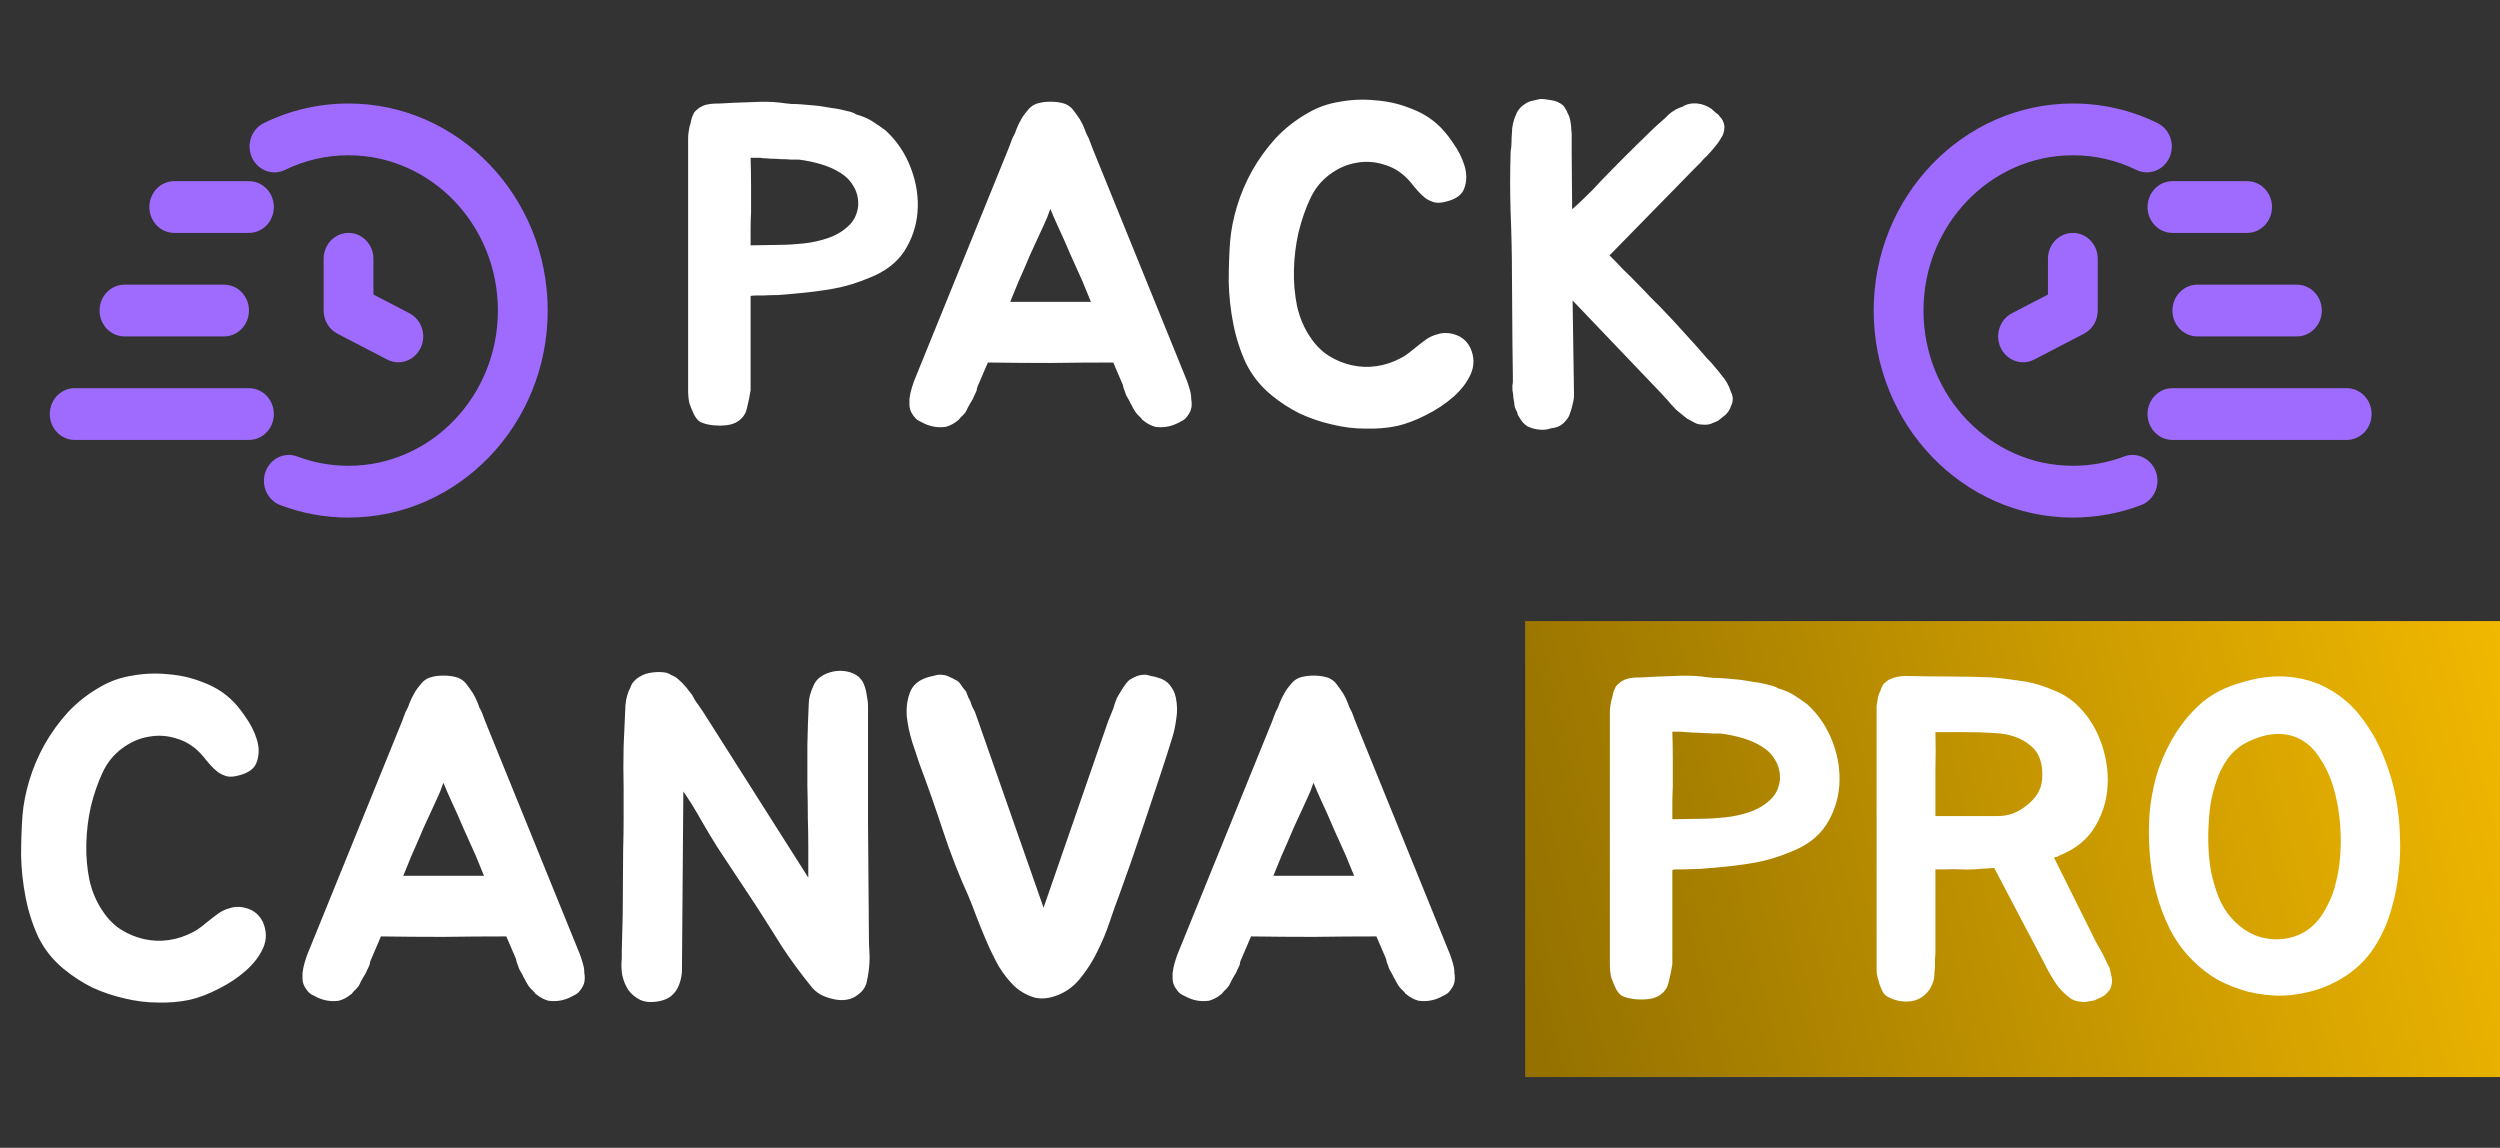
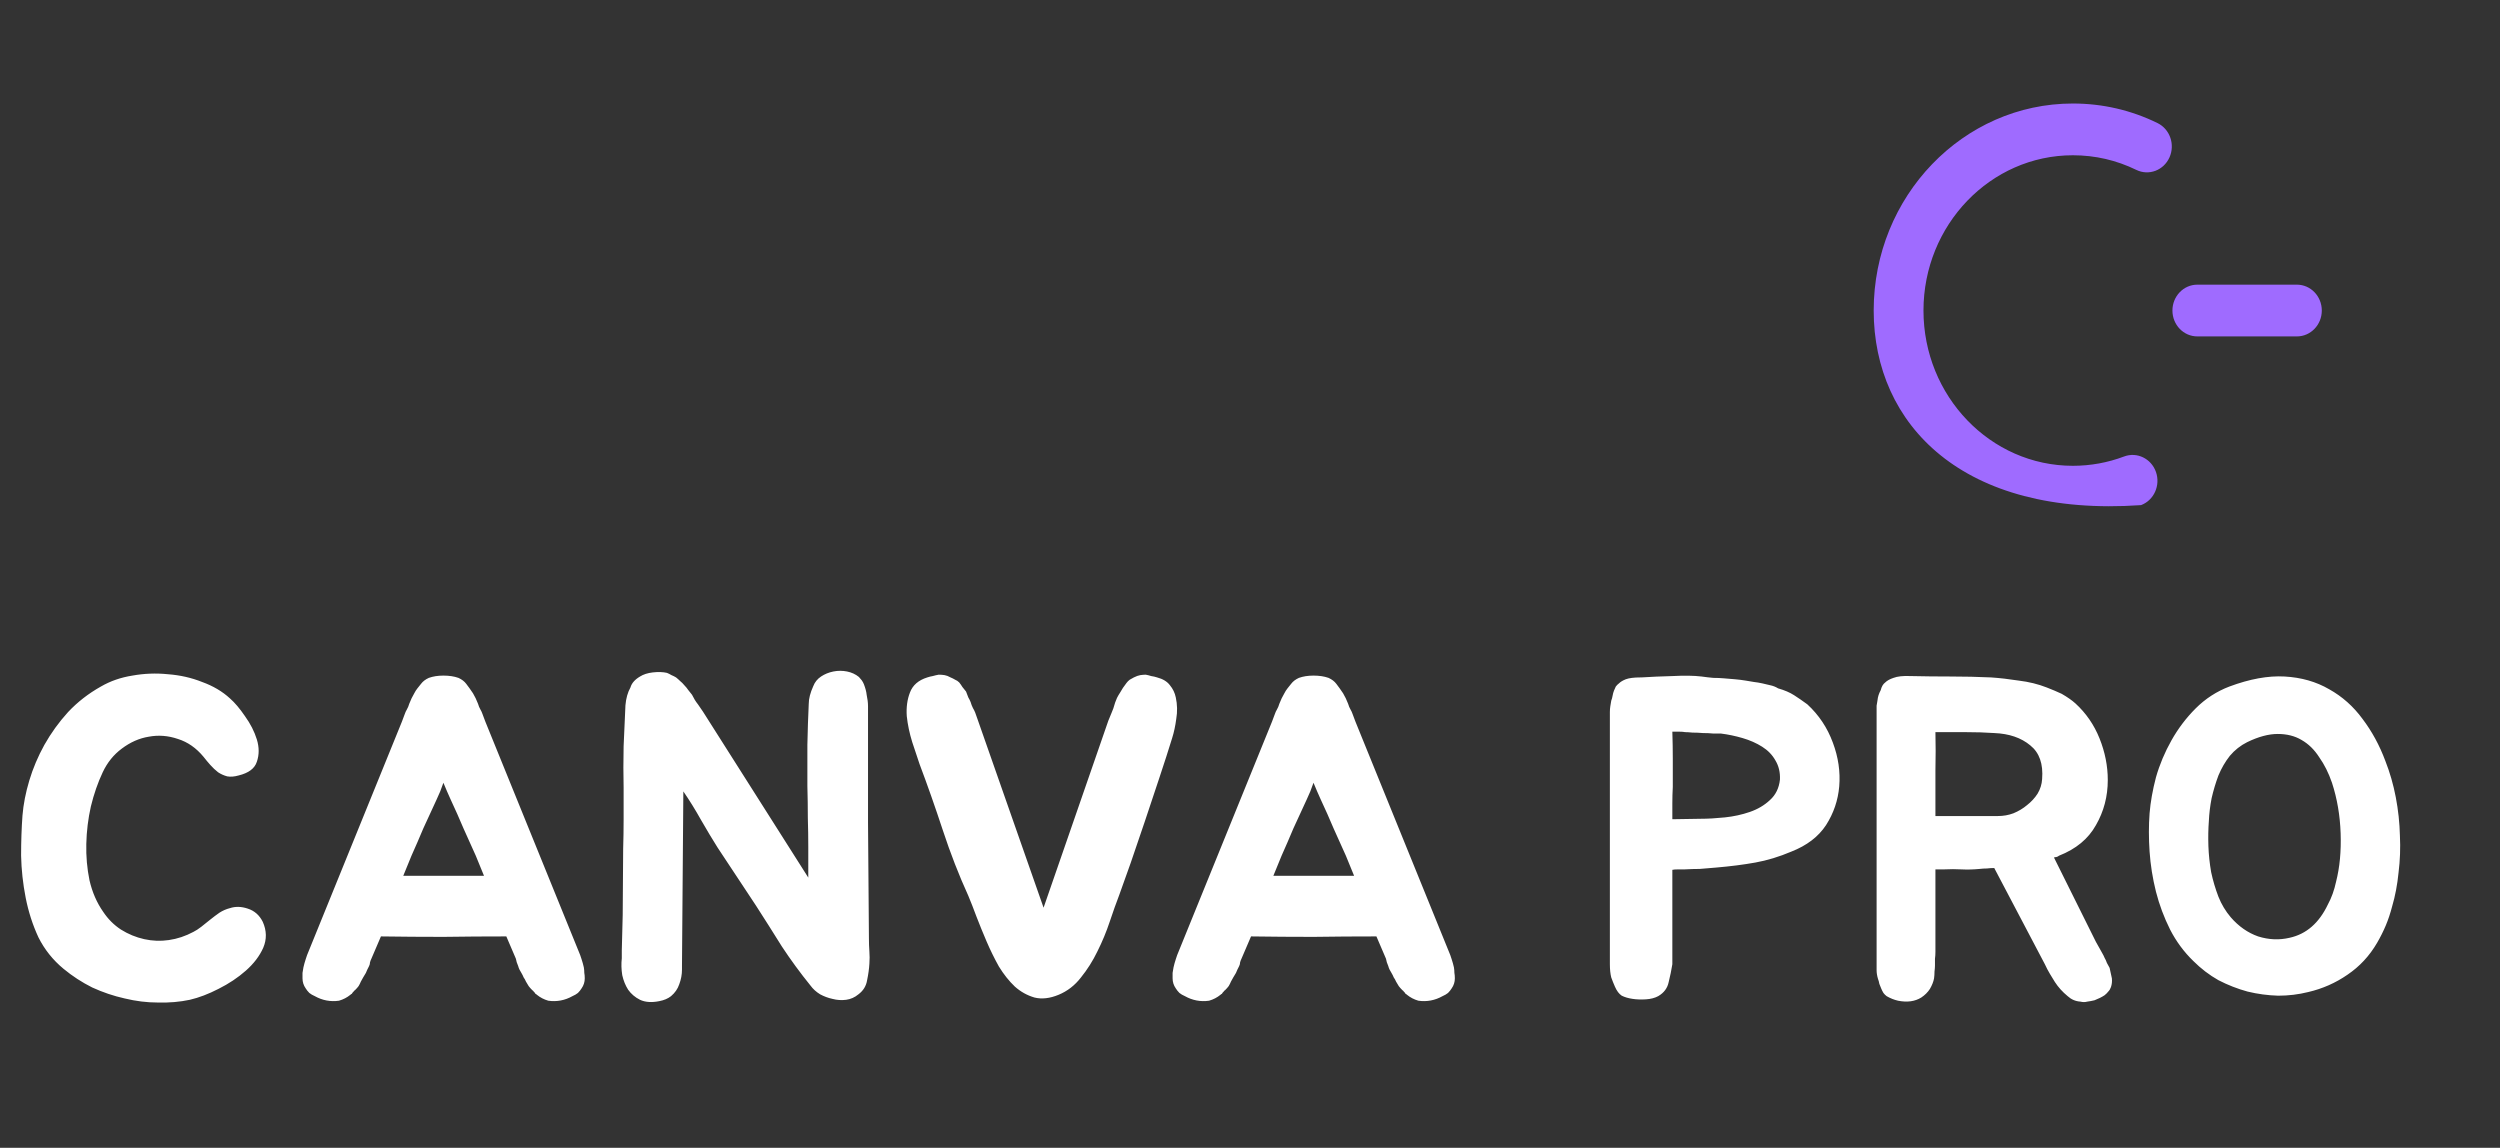
<svg xmlns="http://www.w3.org/2000/svg" width="318" height="146" viewBox="0 0 318 146" fill="none">
  <rect x="0" y="0" width="318" height="146" fill="#333333" stroke="none" />
  <g id="Group 30">
-     <rect id="Rectangle 9" x="194" y="79" width="124" height="58" fill="url(#paint0_linear_211_85)" />
    <path id="CANVA PRO" d="M33.424 117.256C33.926 118.377 33.946 119.479 33.482 120.562C33.018 121.606 32.283 122.573 31.278 123.462C30.272 124.351 29.112 125.125 27.798 125.782C26.522 126.439 25.304 126.903 24.144 127.174C22.868 127.445 21.514 127.561 20.084 127.522C18.692 127.522 17.28 127.348 15.85 127C14.458 126.691 13.085 126.227 11.732 125.608C10.417 124.951 9.199 124.158 8.078 123.23C6.724 122.109 5.661 120.775 4.888 119.228C4.153 117.643 3.612 115.961 3.264 114.182C2.916 112.403 2.722 110.625 2.684 108.846C2.684 107.029 2.742 105.327 2.858 103.742C2.974 102.311 3.264 100.823 3.728 99.276C4.192 97.729 4.83 96.221 5.642 94.752C6.492 93.244 7.498 91.852 8.658 90.576C9.856 89.3 11.248 88.217 12.834 87.328C14.032 86.632 15.366 86.168 16.836 85.936C18.344 85.665 19.852 85.607 21.36 85.762C22.906 85.878 24.356 86.207 25.71 86.748C27.102 87.251 28.281 87.947 29.248 88.836C29.866 89.377 30.504 90.131 31.162 91.098C31.858 92.065 32.36 93.051 32.67 94.056C32.979 95.061 32.979 96.009 32.67 96.898C32.399 97.749 31.626 98.329 30.35 98.638C29.808 98.793 29.325 98.831 28.9 98.754C28.474 98.638 28.088 98.464 27.74 98.232C27.392 97.961 27.063 97.652 26.754 97.304C26.444 96.956 26.154 96.608 25.884 96.26C24.956 95.139 23.873 94.385 22.636 93.998C21.398 93.573 20.161 93.476 18.924 93.708C17.725 93.901 16.584 94.404 15.502 95.216C14.458 95.989 13.646 96.995 13.066 98.232C12.447 99.547 11.944 100.997 11.558 102.582C11.21 104.129 11.016 105.714 10.978 107.338C10.939 108.923 11.074 110.47 11.384 111.978C11.732 113.486 12.312 114.82 13.124 115.98C13.742 116.908 14.496 117.662 15.386 118.242C16.314 118.822 17.3 119.228 18.344 119.46C19.388 119.692 20.432 119.731 21.476 119.576C22.558 119.421 23.602 119.073 24.608 118.532C24.917 118.377 25.246 118.165 25.594 117.894C25.98 117.585 26.367 117.275 26.754 116.966C27.14 116.657 27.527 116.367 27.914 116.096C28.339 115.825 28.784 115.632 29.248 115.516C29.944 115.284 30.698 115.303 31.51 115.574C32.36 115.845 32.998 116.405 33.424 117.256ZM74.265 123.056C74.304 123.288 74.323 123.52 74.323 123.752C74.362 123.945 74.381 124.177 74.381 124.448C74.381 124.912 74.246 125.337 73.975 125.724C73.859 125.917 73.704 126.111 73.511 126.304C73.318 126.459 73.086 126.594 72.815 126.71C71.849 127.251 70.824 127.445 69.741 127.29C69.2 127.135 68.716 126.884 68.291 126.536C68.214 126.459 68.156 126.42 68.117 126.42C68.079 126.381 68.04 126.323 68.001 126.246C67.963 126.207 67.924 126.169 67.885 126.13C67.847 126.053 67.788 125.995 67.711 125.956C67.518 125.763 67.363 125.589 67.247 125.434C67.131 125.241 67.015 125.047 66.899 124.854C66.822 124.661 66.725 124.487 66.609 124.332C66.532 124.139 66.435 123.945 66.319 123.752C66.242 123.597 66.165 123.462 66.087 123.346C66.01 123.191 65.952 123.037 65.913 122.882C65.758 122.534 65.662 122.225 65.623 121.954L64.405 119.112C61.737 119.112 59.069 119.131 56.401 119.17C53.772 119.17 51.123 119.151 48.455 119.112L47.237 121.954C47.16 122.109 47.102 122.263 47.063 122.418C47.063 122.573 47.025 122.727 46.947 122.882C46.87 123.037 46.792 123.191 46.715 123.346C46.676 123.462 46.618 123.597 46.541 123.752C46.425 123.945 46.309 124.139 46.193 124.332C46.116 124.487 46.019 124.661 45.903 124.854C45.826 125.047 45.729 125.241 45.613 125.434C45.497 125.589 45.343 125.763 45.149 125.956C45.072 125.995 45.014 126.053 44.975 126.13C44.937 126.169 44.898 126.207 44.859 126.246C44.821 126.323 44.782 126.381 44.743 126.42C44.705 126.42 44.647 126.459 44.569 126.536C44.144 126.884 43.66 127.135 43.119 127.29C42.036 127.445 41.012 127.251 40.045 126.71C39.775 126.594 39.542 126.459 39.349 126.304C39.156 126.111 39.001 125.917 38.885 125.724C38.614 125.337 38.479 124.912 38.479 124.448C38.479 124.177 38.479 123.945 38.479 123.752C38.518 123.52 38.556 123.288 38.595 123.056C38.672 122.708 38.769 122.36 38.885 122.012C39.001 121.664 39.059 121.49 39.059 121.49L51.123 91.794L51.471 90.866C51.548 90.634 51.645 90.421 51.761 90.228C51.877 90.035 51.974 89.803 52.051 89.532C52.245 89.029 52.457 88.585 52.689 88.198C52.805 87.966 52.941 87.753 53.095 87.56C53.25 87.367 53.404 87.173 53.559 86.98C53.791 86.671 54.12 86.419 54.545 86.226C55.087 86.033 55.705 85.936 56.401 85.936C57.136 85.936 57.774 86.033 58.315 86.226C58.74 86.419 59.069 86.671 59.301 86.98C59.572 87.328 59.862 87.734 60.171 88.198C60.403 88.585 60.616 89.029 60.809 89.532C60.886 89.803 60.983 90.035 61.099 90.228C61.215 90.421 61.312 90.634 61.389 90.866L61.737 91.794L73.801 121.49C73.801 121.49 73.859 121.664 73.975 122.012C74.091 122.36 74.188 122.708 74.265 123.056ZM60.519 108.846C60.017 107.725 59.495 106.565 58.953 105.366C58.45 104.167 57.909 102.949 57.329 101.712C57.175 101.364 57.02 101.016 56.865 100.668C56.711 100.281 56.556 99.914 56.401 99.566C56.285 99.914 56.15 100.281 55.995 100.668C55.84 101.016 55.686 101.364 55.531 101.712C54.951 102.949 54.391 104.167 53.849 105.366C53.346 106.565 52.844 107.725 52.341 108.846L51.297 111.398H61.563L60.519 108.846ZM110.586 122.592C110.547 123.249 110.451 123.945 110.296 124.68C110.18 125.415 109.813 126.014 109.194 126.478C108.73 126.865 108.208 127.097 107.628 127.174C107.048 127.251 106.468 127.213 105.888 127.058C105.347 126.942 104.825 126.749 104.322 126.478C103.819 126.169 103.413 125.801 103.104 125.376C101.789 123.752 100.571 122.089 99.45 120.388C98.367 118.648 97.265 116.908 96.144 115.168L91.272 107.802C90.615 106.758 89.918 105.598 89.184 104.322C88.449 103.007 87.695 101.789 86.922 100.668L86.748 122.824V123.346C86.748 123.965 86.632 124.583 86.4 125.202C86.207 125.782 85.859 126.285 85.356 126.71C84.969 127.019 84.466 127.232 83.848 127.348C82.881 127.541 82.069 127.483 81.412 127.174C80.793 126.865 80.29 126.439 79.904 125.898C79.556 125.357 79.305 124.738 79.15 124.042C79.034 123.307 79.014 122.592 79.092 121.896V120.91L79.208 116.386L79.266 107.976C79.305 106.739 79.324 105.482 79.324 104.206C79.324 102.891 79.324 101.557 79.324 100.204C79.285 98.541 79.285 96.782 79.324 94.926C79.401 93.07 79.478 91.33 79.556 89.706C79.633 88.817 79.846 88.063 80.194 87.444C80.349 86.903 80.754 86.439 81.412 86.052C81.837 85.781 82.379 85.607 83.036 85.53C83.732 85.453 84.331 85.472 84.834 85.588C85.027 85.665 85.221 85.762 85.414 85.878C85.607 85.955 85.8 86.052 85.994 86.168C86.187 86.323 86.361 86.477 86.516 86.632C86.709 86.787 86.883 86.961 87.038 87.154C87.231 87.347 87.405 87.56 87.56 87.792C87.715 87.985 87.869 88.179 88.024 88.372C88.14 88.604 88.256 88.817 88.372 89.01C88.488 89.203 88.623 89.397 88.778 89.59L89.416 90.518L102.814 111.63V107.802C102.814 106.565 102.795 105.308 102.756 104.032C102.756 102.717 102.737 101.364 102.698 99.972C102.698 98.348 102.698 96.608 102.698 94.752C102.737 92.896 102.795 91.156 102.872 89.532C102.872 88.875 103.065 88.121 103.452 87.27C103.645 86.767 103.974 86.361 104.438 86.052C104.902 85.743 105.424 85.53 106.004 85.414C106.584 85.298 107.164 85.298 107.744 85.414C108.324 85.53 108.827 85.762 109.252 86.11C109.368 86.226 109.484 86.361 109.6 86.516C109.716 86.671 109.813 86.845 109.89 87.038C110.083 87.541 110.199 87.985 110.238 88.372C110.354 88.913 110.412 89.397 110.412 89.822C110.412 94.655 110.412 99.585 110.412 104.612C110.451 109.639 110.489 114.569 110.528 119.402C110.528 119.943 110.547 120.485 110.586 121.026C110.625 121.529 110.625 122.051 110.586 122.592ZM149.562 88.72C149.755 89.609 149.775 90.518 149.62 91.446C149.504 92.335 149.33 93.147 149.098 93.882C148.634 95.39 148.093 97.072 147.474 98.928C146.855 100.784 146.237 102.64 145.618 104.496C144.999 106.352 144.4 108.111 143.82 109.774C143.24 111.398 142.757 112.751 142.37 113.834C141.983 114.839 141.577 115.98 141.152 117.256C140.727 118.532 140.205 119.789 139.586 121.026C139.006 122.225 138.31 123.327 137.498 124.332C136.725 125.337 135.777 126.072 134.656 126.536C133.535 127 132.51 127.116 131.582 126.884C130.654 126.613 129.823 126.149 129.088 125.492C128.353 124.796 127.677 123.945 127.058 122.94C126.478 121.896 125.956 120.833 125.492 119.75C125.028 118.667 124.603 117.623 124.216 116.618C123.829 115.574 123.481 114.685 123.172 113.95C121.973 111.321 120.891 108.537 119.924 105.598C118.957 102.659 117.971 99.856 116.966 97.188C116.695 96.415 116.386 95.487 116.038 94.404C115.69 93.283 115.458 92.181 115.342 91.098C115.265 89.977 115.4 88.971 115.748 88.082C116.096 87.154 116.831 86.516 117.952 86.168C118.184 86.091 118.416 86.033 118.648 85.994C118.919 85.917 119.17 85.859 119.402 85.82C119.673 85.82 119.924 85.839 120.156 85.878C120.388 85.917 120.639 86.013 120.91 86.168C121.103 86.245 121.297 86.342 121.49 86.458C121.683 86.535 121.857 86.651 122.012 86.806C122.167 86.999 122.302 87.193 122.418 87.386C122.573 87.579 122.727 87.773 122.882 87.966C122.998 88.237 123.095 88.488 123.172 88.72C123.288 88.913 123.385 89.107 123.462 89.3C123.539 89.571 123.636 89.822 123.752 90.054C123.868 90.247 123.965 90.441 124.042 90.634L124.39 91.62L132.742 115.458L140.978 91.678L141.384 90.692C141.461 90.499 141.539 90.305 141.616 90.112C141.693 89.88 141.771 89.629 141.848 89.358C141.925 89.165 142.003 88.971 142.08 88.778C142.196 88.546 142.331 88.314 142.486 88.082C142.602 87.889 142.718 87.695 142.834 87.502C142.989 87.27 143.143 87.057 143.298 86.864C143.414 86.709 143.549 86.574 143.704 86.458C143.897 86.342 144.071 86.245 144.226 86.168C144.535 86.013 144.806 85.917 145.038 85.878C145.309 85.839 145.541 85.82 145.734 85.82C145.966 85.859 146.198 85.917 146.43 85.994C146.701 86.033 146.952 86.091 147.184 86.168C147.919 86.361 148.46 86.69 148.808 87.154C149.195 87.618 149.446 88.14 149.562 88.72ZM184.941 123.056C184.98 123.288 184.999 123.52 184.999 123.752C185.038 123.945 185.057 124.177 185.057 124.448C185.057 124.912 184.922 125.337 184.651 125.724C184.535 125.917 184.38 126.111 184.187 126.304C183.994 126.459 183.762 126.594 183.491 126.71C182.524 127.251 181.5 127.445 180.417 127.29C179.876 127.135 179.392 126.884 178.967 126.536C178.89 126.459 178.832 126.42 178.793 126.42C178.754 126.381 178.716 126.323 178.677 126.246C178.638 126.207 178.6 126.169 178.561 126.13C178.522 126.053 178.464 125.995 178.387 125.956C178.194 125.763 178.039 125.589 177.923 125.434C177.807 125.241 177.691 125.047 177.575 124.854C177.498 124.661 177.401 124.487 177.285 124.332C177.208 124.139 177.111 123.945 176.995 123.752C176.918 123.597 176.84 123.462 176.763 123.346C176.686 123.191 176.628 123.037 176.589 122.882C176.434 122.534 176.338 122.225 176.299 121.954L175.081 119.112C172.413 119.112 169.745 119.131 167.077 119.17C164.448 119.17 161.799 119.151 159.131 119.112L157.913 121.954C157.836 122.109 157.778 122.263 157.739 122.418C157.739 122.573 157.7 122.727 157.623 122.882C157.546 123.037 157.468 123.191 157.391 123.346C157.352 123.462 157.294 123.597 157.217 123.752C157.101 123.945 156.985 124.139 156.869 124.332C156.792 124.487 156.695 124.661 156.579 124.854C156.502 125.047 156.405 125.241 156.289 125.434C156.173 125.589 156.018 125.763 155.825 125.956C155.748 125.995 155.69 126.053 155.651 126.13C155.612 126.169 155.574 126.207 155.535 126.246C155.496 126.323 155.458 126.381 155.419 126.42C155.38 126.42 155.322 126.459 155.245 126.536C154.82 126.884 154.336 127.135 153.795 127.29C152.712 127.445 151.688 127.251 150.721 126.71C150.45 126.594 150.218 126.459 150.025 126.304C149.832 126.111 149.677 125.917 149.561 125.724C149.29 125.337 149.155 124.912 149.155 124.448C149.155 124.177 149.155 123.945 149.155 123.752C149.194 123.52 149.232 123.288 149.271 123.056C149.348 122.708 149.445 122.36 149.561 122.012C149.677 121.664 149.735 121.49 149.735 121.49L161.799 91.794L162.147 90.866C162.224 90.634 162.321 90.421 162.437 90.228C162.553 90.035 162.65 89.803 162.727 89.532C162.92 89.029 163.133 88.585 163.365 88.198C163.481 87.966 163.616 87.753 163.771 87.56C163.926 87.367 164.08 87.173 164.235 86.98C164.467 86.671 164.796 86.419 165.221 86.226C165.762 86.033 166.381 85.936 167.077 85.936C167.812 85.936 168.45 86.033 168.991 86.226C169.416 86.419 169.745 86.671 169.977 86.98C170.248 87.328 170.538 87.734 170.847 88.198C171.079 88.585 171.292 89.029 171.485 89.532C171.562 89.803 171.659 90.035 171.775 90.228C171.891 90.421 171.988 90.634 172.065 90.866L172.413 91.794L184.477 121.49C184.477 121.49 184.535 121.664 184.651 122.012C184.767 122.36 184.864 122.708 184.941 123.056ZM171.195 108.846C170.692 107.725 170.17 106.565 169.629 105.366C169.126 104.167 168.585 102.949 168.005 101.712C167.85 101.364 167.696 101.016 167.541 100.668C167.386 100.281 167.232 99.914 167.077 99.566C166.961 99.914 166.826 100.281 166.671 100.668C166.516 101.016 166.362 101.364 166.207 101.712C165.627 102.949 165.066 104.167 164.525 105.366C164.022 106.565 163.52 107.725 163.017 108.846L161.973 111.398H172.239L171.195 108.846ZM229.89 89.59C231.359 90.943 232.442 92.567 233.138 94.462C233.834 96.318 234.105 98.174 233.95 100.03C233.795 101.809 233.235 103.452 232.268 104.96C231.301 106.429 229.832 107.551 227.86 108.324C226.313 108.981 224.786 109.445 223.278 109.716C221.77 109.987 220.107 110.199 218.29 110.354C217.478 110.431 216.782 110.489 216.202 110.528C215.661 110.528 215.023 110.547 214.288 110.586C214.133 110.586 213.863 110.586 213.476 110.586C213.128 110.586 212.877 110.605 212.722 110.644V122.65C212.606 123.385 212.451 124.139 212.258 124.912C212.103 125.685 211.659 126.285 210.924 126.71C210.499 126.942 209.977 127.077 209.358 127.116C208.739 127.155 208.179 127.135 207.676 127.058C207.135 126.981 206.671 126.845 206.284 126.652C205.936 126.42 205.646 126.033 205.414 125.492C205.259 125.144 205.105 124.757 204.95 124.332C204.834 123.868 204.776 123.307 204.776 122.65V90.576C204.776 90.305 204.795 90.054 204.834 89.822C204.873 89.59 204.911 89.358 204.95 89.126C205.027 88.933 205.085 88.72 205.124 88.488C205.163 88.256 205.221 88.043 205.298 87.85C205.375 87.657 205.453 87.483 205.53 87.328C205.646 87.173 205.781 87.038 205.936 86.922C206.129 86.729 206.419 86.555 206.806 86.4C207.231 86.245 207.85 86.168 208.662 86.168H208.778C209.977 86.091 211.311 86.033 212.78 85.994C214.249 85.917 215.467 85.936 216.434 86.052C216.975 86.129 217.478 86.187 217.942 86.226C218.406 86.226 218.851 86.245 219.276 86.284C219.74 86.323 220.204 86.361 220.668 86.4C221.132 86.439 221.596 86.497 222.06 86.574C222.447 86.651 222.795 86.709 223.104 86.748C223.452 86.787 223.8 86.845 224.148 86.922C224.457 86.999 224.786 87.077 225.134 87.154C225.521 87.231 225.869 87.367 226.178 87.56C226.99 87.792 227.667 88.082 228.208 88.43C228.749 88.778 229.31 89.165 229.89 89.59ZM226.41 99.16C226.449 98.232 226.255 97.42 225.83 96.724C225.443 96.028 224.883 95.448 224.148 94.984C223.413 94.52 222.582 94.153 221.654 93.882C220.726 93.611 219.798 93.418 218.87 93.302C218.638 93.302 218.309 93.302 217.884 93.302C217.497 93.263 217.072 93.244 216.608 93.244C216.144 93.205 215.699 93.186 215.274 93.186C214.887 93.147 214.578 93.128 214.346 93.128C214.153 93.089 213.921 93.07 213.65 93.07C213.379 93.07 213.07 93.07 212.722 93.07C212.761 94.269 212.78 95.429 212.78 96.55C212.78 97.633 212.78 98.812 212.78 100.088C212.741 100.784 212.722 101.48 212.722 102.176C212.722 102.872 212.722 103.549 212.722 104.206L216.318 104.148C217.246 104.148 218.271 104.09 219.392 103.974C220.513 103.858 221.577 103.626 222.582 103.278C223.587 102.93 224.438 102.427 225.134 101.77C225.869 101.113 226.294 100.243 226.41 99.16ZM268.632 124.448C268.67 124.835 268.632 125.202 268.516 125.55C268.438 125.782 268.322 125.975 268.168 126.13C268.052 126.285 267.897 126.439 267.704 126.594C267.356 126.826 266.93 127.039 266.428 127.232C266.118 127.309 265.809 127.367 265.5 127.406C265.229 127.483 264.939 127.483 264.63 127.406C264.011 127.367 263.47 127.135 263.006 126.71C262.348 126.169 261.807 125.569 261.382 124.912C261.188 124.603 260.976 124.255 260.744 123.868C260.512 123.481 260.299 123.075 260.106 122.65L253.668 110.412C253.358 110.412 253.049 110.431 252.74 110.47C252.43 110.47 252.121 110.489 251.812 110.528C251 110.605 250.226 110.625 249.492 110.586C248.796 110.547 248.061 110.547 247.288 110.586H246.186V121.084C246.186 121.393 246.166 121.683 246.128 121.954C246.128 122.225 246.128 122.515 246.128 122.824C246.128 123.017 246.108 123.269 246.07 123.578C246.07 123.887 246.05 124.177 246.012 124.448C245.934 124.873 245.76 125.318 245.49 125.782C245.219 126.207 244.852 126.575 244.388 126.884C243.576 127.387 242.59 127.522 241.43 127.29C240.927 127.174 240.444 126.981 239.98 126.71C239.825 126.594 239.69 126.459 239.574 126.304C239.458 126.111 239.361 125.917 239.284 125.724C239.206 125.531 239.129 125.337 239.052 125.144C239.013 124.912 238.955 124.699 238.878 124.506C238.762 124.119 238.704 123.752 238.704 123.404V90.46C238.704 90.228 238.704 89.996 238.704 89.764C238.742 89.493 238.781 89.261 238.82 89.068C238.858 88.643 238.994 88.217 239.226 87.792C239.342 87.328 239.535 86.999 239.806 86.806C240.038 86.574 240.386 86.381 240.85 86.226C241.352 86.033 242.068 85.955 242.996 85.994C244.736 86.033 246.456 86.052 248.158 86.052C249.859 86.052 251.56 86.091 253.262 86.168C254.383 86.245 255.562 86.381 256.8 86.574C258.076 86.729 259.255 87.019 260.338 87.444C261.034 87.715 261.672 87.985 262.252 88.256C262.986 88.681 263.566 89.087 263.992 89.474C265.345 90.711 266.37 92.2 267.066 93.94C267.762 95.68 268.11 97.439 268.11 99.218C268.11 101.306 267.607 103.22 266.602 104.96C265.635 106.7 264.069 107.995 261.904 108.846C261.826 108.923 261.71 108.981 261.556 109.02C261.44 109.02 261.343 109.039 261.266 109.078L266.602 119.808L267.124 120.736C267.201 120.891 267.298 121.065 267.414 121.258C267.53 121.451 267.626 121.645 267.704 121.838C267.82 122.031 267.916 122.244 267.994 122.476C268.11 122.708 268.226 122.921 268.342 123.114C268.458 123.655 268.554 124.1 268.632 124.448ZM254.132 103.8C254.828 103.8 255.485 103.684 256.104 103.452C256.761 103.181 257.341 102.833 257.844 102.408C258.385 101.983 258.83 101.499 259.178 100.958C259.526 100.378 259.719 99.759 259.758 99.102C259.912 97.169 259.41 95.738 258.25 94.81C257.09 93.843 255.562 93.321 253.668 93.244C252.546 93.167 251.309 93.128 249.956 93.128C248.641 93.128 247.384 93.128 246.186 93.128C246.224 94.713 246.224 96.337 246.186 98C246.186 99.624 246.186 101.557 246.186 103.8H254.132ZM283.577 87.328C286.168 86.361 288.507 85.936 290.595 86.052C292.722 86.168 294.617 86.709 296.279 87.676C297.942 88.604 299.353 89.861 300.513 91.446C301.712 93.031 302.679 94.81 303.413 96.782C303.993 98.251 304.438 99.798 304.747 101.422C305.057 103.046 305.231 104.67 305.269 106.294C305.347 107.879 305.289 109.445 305.095 110.992C304.941 112.539 304.67 113.969 304.283 115.284C304.051 116.173 303.781 116.985 303.471 117.72C303.162 118.455 302.795 119.189 302.369 119.924C301.403 121.587 300.146 122.94 298.599 123.984C297.091 125.028 295.429 125.763 293.611 126.188C292.374 126.497 291.098 126.652 289.783 126.652C288.469 126.613 287.173 126.439 285.897 126.13C284.621 125.782 283.384 125.299 282.185 124.68C281.025 124.023 279.962 123.211 278.995 122.244C277.797 121.084 276.811 119.75 276.037 118.242C275.264 116.695 274.665 115.091 274.239 113.428C273.814 111.727 273.543 110.025 273.427 108.324C273.311 106.623 273.311 104.999 273.427 103.452C273.543 102.021 273.814 100.494 274.239 98.87C274.703 97.246 275.361 95.68 276.211 94.172C277.062 92.664 278.087 91.311 279.285 90.112C280.523 88.875 281.953 87.947 283.577 87.328ZM297.149 112.152C297.613 110.335 297.807 108.285 297.729 106.004C297.652 103.723 297.285 101.577 296.627 99.566C296.202 98.329 295.661 97.246 295.003 96.318C294.385 95.351 293.631 94.617 292.741 94.114C291.891 93.611 290.885 93.36 289.725 93.36C288.565 93.36 287.27 93.708 285.839 94.404C284.989 94.829 284.254 95.409 283.635 96.144C283.055 96.879 282.572 97.71 282.185 98.638C281.837 99.566 281.547 100.533 281.315 101.538C281.122 102.543 281.006 103.51 280.967 104.438C280.89 105.443 280.871 106.507 280.909 107.628C280.948 108.711 281.064 109.813 281.257 110.934C281.489 112.017 281.799 113.061 282.185 114.066C282.572 115.033 283.094 115.903 283.751 116.676C284.757 117.836 285.917 118.648 287.231 119.112C288.585 119.537 289.919 119.595 291.233 119.286C293.36 118.822 294.984 117.411 296.105 115.052C296.569 114.201 296.917 113.235 297.149 112.152Z" fill="white" />
-     <path id="PACK" d="M112.644 16.59C114.113 17.943 115.196 19.567 115.892 21.462C116.588 23.318 116.859 25.174 116.704 27.03C116.549 28.809 115.989 30.452 115.022 31.96C114.055 33.429 112.586 34.551 110.614 35.324C109.067 35.981 107.54 36.445 106.032 36.716C104.524 36.987 102.861 37.199 101.044 37.354C100.232 37.431 99.536 37.489 98.956 37.528C98.415 37.528 97.777 37.547 97.042 37.586C96.887 37.586 96.617 37.586 96.23 37.586C95.882 37.586 95.631 37.605 95.476 37.644V49.65C95.36 50.385 95.205 51.139 95.012 51.912C94.857 52.685 94.413 53.285 93.678 53.71C93.253 53.942 92.731 54.077 92.112 54.116C91.493 54.155 90.933 54.135 90.43 54.058C89.889 53.981 89.425 53.845 89.038 53.652C88.69 53.42 88.4 53.033 88.168 52.492C88.013 52.144 87.859 51.757 87.704 51.332C87.588 50.868 87.53 50.307 87.53 49.65V17.576C87.53 17.305 87.549 17.054 87.588 16.822C87.627 16.59 87.665 16.358 87.704 16.126C87.781 15.933 87.839 15.72 87.878 15.488C87.917 15.256 87.975 15.043 88.052 14.85C88.129 14.657 88.207 14.483 88.284 14.328C88.4 14.173 88.535 14.038 88.69 13.922C88.883 13.729 89.173 13.555 89.56 13.4C89.985 13.245 90.604 13.168 91.416 13.168H91.532C92.731 13.091 94.065 13.033 95.534 12.994C97.003 12.917 98.221 12.936 99.188 13.052C99.729 13.129 100.232 13.187 100.696 13.226C101.16 13.226 101.605 13.245 102.03 13.284C102.494 13.323 102.958 13.361 103.422 13.4C103.886 13.439 104.35 13.497 104.814 13.574C105.201 13.651 105.549 13.709 105.858 13.748C106.206 13.787 106.554 13.845 106.902 13.922C107.211 13.999 107.54 14.077 107.888 14.154C108.275 14.231 108.623 14.367 108.932 14.56C109.744 14.792 110.421 15.082 110.962 15.43C111.503 15.778 112.064 16.165 112.644 16.59ZM109.164 26.16C109.203 25.232 109.009 24.42 108.584 23.724C108.197 23.028 107.637 22.448 106.902 21.984C106.167 21.52 105.336 21.153 104.408 20.882C103.48 20.611 102.552 20.418 101.624 20.302C101.392 20.302 101.063 20.302 100.638 20.302C100.251 20.263 99.826 20.244 99.362 20.244C98.898 20.205 98.453 20.186 98.028 20.186C97.641 20.147 97.332 20.128 97.1 20.128C96.907 20.089 96.675 20.07 96.404 20.07C96.133 20.07 95.824 20.07 95.476 20.07C95.515 21.269 95.534 22.429 95.534 23.55C95.534 24.633 95.534 25.812 95.534 27.088C95.495 27.784 95.476 28.48 95.476 29.176C95.476 29.872 95.476 30.549 95.476 31.206L99.072 31.148C100 31.148 101.025 31.09 102.146 30.974C103.267 30.858 104.331 30.626 105.336 30.278C106.341 29.93 107.192 29.427 107.888 28.77C108.623 28.113 109.048 27.243 109.164 26.16ZM151.466 50.056C151.505 50.288 151.524 50.52 151.524 50.752C151.563 50.945 151.582 51.177 151.582 51.448C151.582 51.912 151.447 52.337 151.176 52.724C151.06 52.917 150.906 53.111 150.712 53.304C150.519 53.459 150.287 53.594 150.016 53.71C149.05 54.251 148.025 54.445 146.942 54.29C146.401 54.135 145.918 53.884 145.492 53.536C145.415 53.459 145.357 53.42 145.318 53.42C145.28 53.381 145.241 53.323 145.202 53.246C145.164 53.207 145.125 53.169 145.086 53.13C145.048 53.053 144.99 52.995 144.912 52.956C144.719 52.763 144.564 52.589 144.448 52.434C144.332 52.241 144.216 52.047 144.1 51.854C144.023 51.661 143.926 51.487 143.81 51.332C143.733 51.139 143.636 50.945 143.52 50.752C143.443 50.597 143.366 50.462 143.288 50.346C143.211 50.191 143.153 50.037 143.114 49.882C142.96 49.534 142.863 49.225 142.824 48.954L141.606 46.112C138.938 46.112 136.27 46.131 133.602 46.17C130.973 46.17 128.324 46.151 125.656 46.112L124.438 48.954C124.361 49.109 124.303 49.263 124.264 49.418C124.264 49.573 124.226 49.727 124.148 49.882C124.071 50.037 123.994 50.191 123.916 50.346C123.878 50.462 123.82 50.597 123.742 50.752C123.626 50.945 123.51 51.139 123.394 51.332C123.317 51.487 123.22 51.661 123.104 51.854C123.027 52.047 122.93 52.241 122.814 52.434C122.698 52.589 122.544 52.763 122.35 52.956C122.273 52.995 122.215 53.053 122.176 53.13C122.138 53.169 122.099 53.207 122.06 53.246C122.022 53.323 121.983 53.381 121.944 53.42C121.906 53.42 121.848 53.459 121.77 53.536C121.345 53.884 120.862 54.135 120.32 54.29C119.238 54.445 118.213 54.251 117.246 53.71C116.976 53.594 116.744 53.459 116.55 53.304C116.357 53.111 116.202 52.917 116.086 52.724C115.816 52.337 115.68 51.912 115.68 51.448C115.68 51.177 115.68 50.945 115.68 50.752C115.719 50.52 115.758 50.288 115.796 50.056C115.874 49.708 115.97 49.36 116.086 49.012C116.202 48.664 116.26 48.49 116.26 48.49L128.324 18.794L128.672 17.866C128.75 17.634 128.846 17.421 128.962 17.228C129.078 17.035 129.175 16.803 129.252 16.532C129.446 16.029 129.658 15.585 129.89 15.198C130.006 14.966 130.142 14.753 130.296 14.56C130.451 14.367 130.606 14.173 130.76 13.98C130.992 13.671 131.321 13.419 131.746 13.226C132.288 13.033 132.906 12.936 133.602 12.936C134.337 12.936 134.975 13.033 135.516 13.226C135.942 13.419 136.27 13.671 136.502 13.98C136.773 14.328 137.063 14.734 137.372 15.198C137.604 15.585 137.817 16.029 138.01 16.532C138.088 16.803 138.184 17.035 138.3 17.228C138.416 17.421 138.513 17.634 138.59 17.866L138.938 18.794L151.002 48.49C151.002 48.49 151.06 48.664 151.176 49.012C151.292 49.36 151.389 49.708 151.466 50.056ZM137.72 35.846C137.218 34.725 136.696 33.565 136.154 32.366C135.652 31.167 135.11 29.949 134.53 28.712C134.376 28.364 134.221 28.016 134.066 27.668C133.912 27.281 133.757 26.914 133.602 26.566C133.486 26.914 133.351 27.281 133.196 27.668C133.042 28.016 132.887 28.364 132.732 28.712C132.152 29.949 131.592 31.167 131.05 32.366C130.548 33.565 130.045 34.725 129.542 35.846L128.498 38.398H138.764L137.72 35.846ZM187.033 44.256C187.536 45.377 187.555 46.479 187.091 47.562C186.627 48.606 185.892 49.573 184.887 50.462C183.882 51.351 182.722 52.125 181.407 52.782C180.131 53.439 178.913 53.903 177.753 54.174C176.477 54.445 175.124 54.561 173.693 54.522C172.301 54.522 170.89 54.348 169.459 54C168.067 53.691 166.694 53.227 165.341 52.608C164.026 51.951 162.808 51.158 161.687 50.23C160.334 49.109 159.27 47.775 158.497 46.228C157.762 44.643 157.221 42.961 156.873 41.182C156.525 39.403 156.332 37.625 156.293 35.846C156.293 34.029 156.351 32.327 156.467 30.742C156.583 29.311 156.873 27.823 157.337 26.276C157.801 24.729 158.439 23.221 159.251 21.752C160.102 20.244 161.107 18.852 162.267 17.576C163.466 16.3 164.858 15.217 166.443 14.328C167.642 13.632 168.976 13.168 170.445 12.936C171.953 12.665 173.461 12.607 174.969 12.762C176.516 12.878 177.966 13.207 179.319 13.748C180.711 14.251 181.89 14.947 182.857 15.836C183.476 16.377 184.114 17.131 184.771 18.098C185.467 19.065 185.97 20.051 186.279 21.056C186.588 22.061 186.588 23.009 186.279 23.898C186.008 24.749 185.235 25.329 183.959 25.638C183.418 25.793 182.934 25.831 182.509 25.754C182.084 25.638 181.697 25.464 181.349 25.232C181.001 24.961 180.672 24.652 180.363 24.304C180.054 23.956 179.764 23.608 179.493 23.26C178.565 22.139 177.482 21.385 176.245 20.998C175.008 20.573 173.77 20.476 172.533 20.708C171.334 20.901 170.194 21.404 169.111 22.216C168.067 22.989 167.255 23.995 166.675 25.232C166.056 26.547 165.554 27.997 165.167 29.582C164.819 31.129 164.626 32.714 164.587 34.338C164.548 35.923 164.684 37.47 164.993 38.978C165.341 40.486 165.921 41.82 166.733 42.98C167.352 43.908 168.106 44.662 168.995 45.242C169.923 45.822 170.909 46.228 171.953 46.46C172.997 46.692 174.041 46.731 175.085 46.576C176.168 46.421 177.212 46.073 178.217 45.532C178.526 45.377 178.855 45.165 179.203 44.894C179.59 44.585 179.976 44.275 180.363 43.966C180.75 43.657 181.136 43.367 181.523 43.096C181.948 42.825 182.393 42.632 182.857 42.516C183.553 42.284 184.307 42.303 185.119 42.574C185.97 42.845 186.608 43.405 187.033 44.256ZM220.161 49.824C220.47 50.404 220.489 50.984 220.219 51.564C220.025 52.183 219.697 52.647 219.233 52.956C219.001 53.149 218.788 53.323 218.595 53.478C218.401 53.594 218.189 53.691 217.957 53.768C217.531 54 217.029 54.077 216.449 54C216.217 54 216.004 53.961 215.811 53.884C215.617 53.807 215.424 53.71 215.231 53.594C215.037 53.478 214.825 53.362 214.593 53.246C214.399 53.091 214.206 52.937 214.013 52.782C213.781 52.589 213.568 52.415 213.375 52.26C213.181 52.105 213.007 51.931 212.853 51.738C212.659 51.545 212.485 51.351 212.331 51.158C212.176 50.965 212.021 50.791 211.867 50.636L211.171 49.882L200.035 38.224L200.209 49.882V50.404C200.209 50.559 200.189 50.733 200.151 50.926C200.112 51.081 200.073 51.255 200.035 51.448C199.919 51.951 199.783 52.395 199.629 52.782C199.551 53.014 199.435 53.207 199.281 53.362C199.165 53.517 199.029 53.671 198.875 53.826C198.449 54.213 197.947 54.425 197.367 54.464C196.787 54.657 196.245 54.715 195.743 54.638C195.279 54.599 194.795 54.464 194.293 54.232C193.906 54 193.558 53.613 193.249 53.072C193.171 52.917 193.113 52.821 193.075 52.782C193.075 52.743 193.036 52.608 192.959 52.376C192.727 51.989 192.611 51.603 192.611 51.216C192.572 50.984 192.533 50.771 192.495 50.578C192.495 50.385 192.475 50.172 192.437 49.94C192.398 49.785 192.379 49.631 192.379 49.476C192.379 49.321 192.379 49.167 192.379 49.012C192.417 48.819 192.437 48.664 192.437 48.548C192.437 48.393 192.437 48.219 192.437 48.026L192.379 43.444L192.321 34.918C192.321 32.443 192.263 29.775 192.147 26.914C192.108 25.522 192.089 24.285 192.089 23.202C192.089 22.119 192.108 20.901 192.147 19.548V19.316C192.224 18.891 192.263 18.485 192.263 18.098C192.263 17.673 192.282 17.267 192.321 16.88C192.321 16.107 192.495 15.333 192.843 14.56C193.075 13.98 193.481 13.516 194.061 13.168C194.37 12.975 194.66 12.859 194.931 12.82C195.24 12.743 195.569 12.665 195.917 12.588C196.187 12.588 196.439 12.607 196.671 12.646C196.941 12.685 197.193 12.723 197.425 12.762C197.927 12.839 198.391 13.052 198.817 13.4C198.933 13.516 199.029 13.651 199.107 13.806C199.223 13.961 199.319 14.154 199.397 14.386C199.59 14.695 199.725 15.14 199.803 15.72C199.841 15.952 199.861 16.184 199.861 16.416C199.899 16.648 199.919 16.899 199.919 17.17V19.548L199.977 26.624C200.595 26.083 201.195 25.522 201.775 24.942C202.393 24.362 202.993 23.743 203.573 23.086C204.617 22.003 205.641 20.959 206.647 19.954C207.691 18.91 208.735 17.885 209.779 16.88L209.953 16.706C210.262 16.397 210.571 16.107 210.881 15.836C211.229 15.527 211.557 15.237 211.867 14.966C212.447 14.309 213.162 13.845 214.013 13.574C214.554 13.226 215.192 13.091 215.927 13.168C216.275 13.207 216.584 13.284 216.855 13.4C217.164 13.516 217.454 13.671 217.725 13.864C217.918 14.057 218.111 14.231 218.305 14.386C218.498 14.502 218.653 14.657 218.769 14.85C219.078 15.121 219.271 15.527 219.349 16.068C219.349 16.493 219.271 16.88 219.117 17.228C219.001 17.421 218.885 17.615 218.769 17.808C218.653 18.001 218.517 18.195 218.363 18.388C218.169 18.62 217.995 18.833 217.841 19.026C217.686 19.219 217.512 19.413 217.319 19.606C217.164 19.799 216.99 19.973 216.797 20.128C216.642 20.283 216.487 20.457 216.333 20.65L215.579 21.404L204.733 32.482C205.313 33.062 205.912 33.681 206.531 34.338C207.188 34.957 207.807 35.575 208.387 36.194C208.967 36.774 209.508 37.335 210.011 37.876C210.513 38.379 210.939 38.804 211.287 39.152C212.331 40.235 213.336 41.317 214.303 42.4C215.269 43.444 216.217 44.507 217.145 45.59L217.319 45.764C217.628 46.073 217.918 46.402 218.189 46.75C218.459 47.059 218.711 47.369 218.943 47.678C219.523 48.335 219.929 49.051 220.161 49.824Z" fill="white" />
    <g id="fast">
      <g id="Group">
-         <path id="Vector" d="M44.334 13.167C40.567 13.167 36.944 14.003 33.566 15.652C31.984 16.427 31.302 18.384 32.046 20.03C32.79 21.679 34.676 22.383 36.259 21.612C38.787 20.377 41.504 19.75 44.334 19.75C54.811 19.75 63.334 28.61 63.334 39.5C63.334 50.391 54.811 59.25 44.334 59.25C42.093 59.25 39.902 58.852 37.819 58.067C36.179 57.447 34.359 58.328 33.762 60.035C33.165 61.745 34.014 63.632 35.658 64.252C38.435 65.303 41.354 65.834 44.334 65.834C58.302 65.834 69.667 54.02 69.667 39.5C69.667 24.98 58.302 13.167 44.334 13.167ZM15.834 36.209C14.085 36.209 12.667 37.681 12.667 39.5C12.667 41.32 14.085 42.792 15.834 42.792H28.5C30.249 42.792 31.667 41.32 31.667 39.5C31.667 37.681 30.249 36.209 28.5 36.209H15.834Z" fill="#9F6BFF" />
-         <path id="Vector_2" d="M34.834 26.334C34.834 24.514 33.416 23.042 31.667 23.042H22.167C20.418 23.042 19 24.514 19 26.334C19 28.153 20.418 29.625 22.167 29.625H31.667C33.416 29.625 34.834 28.153 34.834 26.334ZM9.5 55.959H31.667C33.416 55.959 34.834 54.486 34.834 52.667C34.834 50.848 33.416 49.375 31.667 49.375H9.5C7.752 49.375 6.333 50.848 6.333 52.667C6.333 54.486 7.752 55.959 9.5 55.959ZM44.334 29.625C42.585 29.625 41.167 31.098 41.167 32.917V39.5C41.167 40.748 41.844 41.886 42.917 42.445L49.25 45.736C49.705 45.971 50.189 46.084 50.664 46.084C51.827 46.084 52.944 45.418 53.499 44.264C54.282 42.638 53.648 40.661 52.083 39.848L47.5 37.465V32.917C47.5 31.098 46.082 29.625 44.334 29.625Z" fill="#9F6BFF" />
-       </g>
+         </g>
    </g>
    <g id="fast_2">
      <g id="Group_2">
-         <path id="Vector_3" d="M263.666 13.167C267.433 13.167 271.056 14.003 274.434 15.652C276.016 16.427 276.698 18.384 275.954 20.03C275.21 21.679 273.324 22.383 271.741 21.612C269.213 20.377 266.496 19.75 263.666 19.75C253.189 19.75 244.666 28.61 244.666 39.5C244.666 50.391 253.189 59.25 263.666 59.25C265.907 59.25 268.098 58.852 270.18 58.067C271.821 57.447 273.641 58.328 274.238 60.035C274.835 61.745 273.986 63.632 272.342 64.252C269.565 65.303 266.646 65.834 263.666 65.834C249.698 65.834 238.333 54.02 238.333 39.5C238.333 24.98 249.698 13.167 263.666 13.167ZM292.166 36.209C293.915 36.209 295.333 37.681 295.333 39.5C295.333 41.32 293.915 42.792 292.166 42.792H279.5C277.751 42.792 276.333 41.32 276.333 39.5C276.333 37.681 277.751 36.209 279.5 36.209H292.166Z" fill="#9F6BFF" />
-         <path id="Vector_4" d="M273.167 26.334C273.167 24.514 274.585 23.042 276.333 23.042H285.833C287.582 23.042 289 24.514 289 26.334C289 28.153 287.582 29.625 285.833 29.625H276.333C274.585 29.625 273.167 28.153 273.167 26.334ZM298.5 55.959H276.333C274.585 55.959 273.167 54.486 273.167 52.667C273.167 50.848 274.585 49.375 276.333 49.375H298.5C300.248 49.375 301.667 50.848 301.667 52.667C301.667 54.486 300.248 55.959 298.5 55.959ZM263.667 29.625C265.415 29.625 266.833 31.098 266.833 32.917V39.5C266.833 40.748 266.156 41.886 265.083 42.445L258.75 45.736C258.295 45.971 257.811 46.084 257.336 46.084C256.174 46.084 255.056 45.418 254.501 44.264C253.718 42.638 254.352 40.661 255.917 39.848L260.5 37.465V32.917C260.5 31.098 261.918 29.625 263.667 29.625Z" fill="#9F6BFF" />
+         <path id="Vector_3" d="M263.666 13.167C267.433 13.167 271.056 14.003 274.434 15.652C276.016 16.427 276.698 18.384 275.954 20.03C275.21 21.679 273.324 22.383 271.741 21.612C269.213 20.377 266.496 19.75 263.666 19.75C253.189 19.75 244.666 28.61 244.666 39.5C244.666 50.391 253.189 59.25 263.666 59.25C265.907 59.25 268.098 58.852 270.18 58.067C271.821 57.447 273.641 58.328 274.238 60.035C274.835 61.745 273.986 63.632 272.342 64.252C249.698 65.834 238.333 54.02 238.333 39.5C238.333 24.98 249.698 13.167 263.666 13.167ZM292.166 36.209C293.915 36.209 295.333 37.681 295.333 39.5C295.333 41.32 293.915 42.792 292.166 42.792H279.5C277.751 42.792 276.333 41.32 276.333 39.5C276.333 37.681 277.751 36.209 279.5 36.209H292.166Z" fill="#9F6BFF" />
      </g>
    </g>
  </g>
  <defs>
    <linearGradient id="paint0_linear_211_85" x1="338" y1="115.548" x2="196.801" y2="148.87" gradientUnits="userSpaceOnUse">
      <stop stop-color="#F9BE00" />
      <stop offset="1" stop-color="#937000" />
    </linearGradient>
  </defs>
</svg>